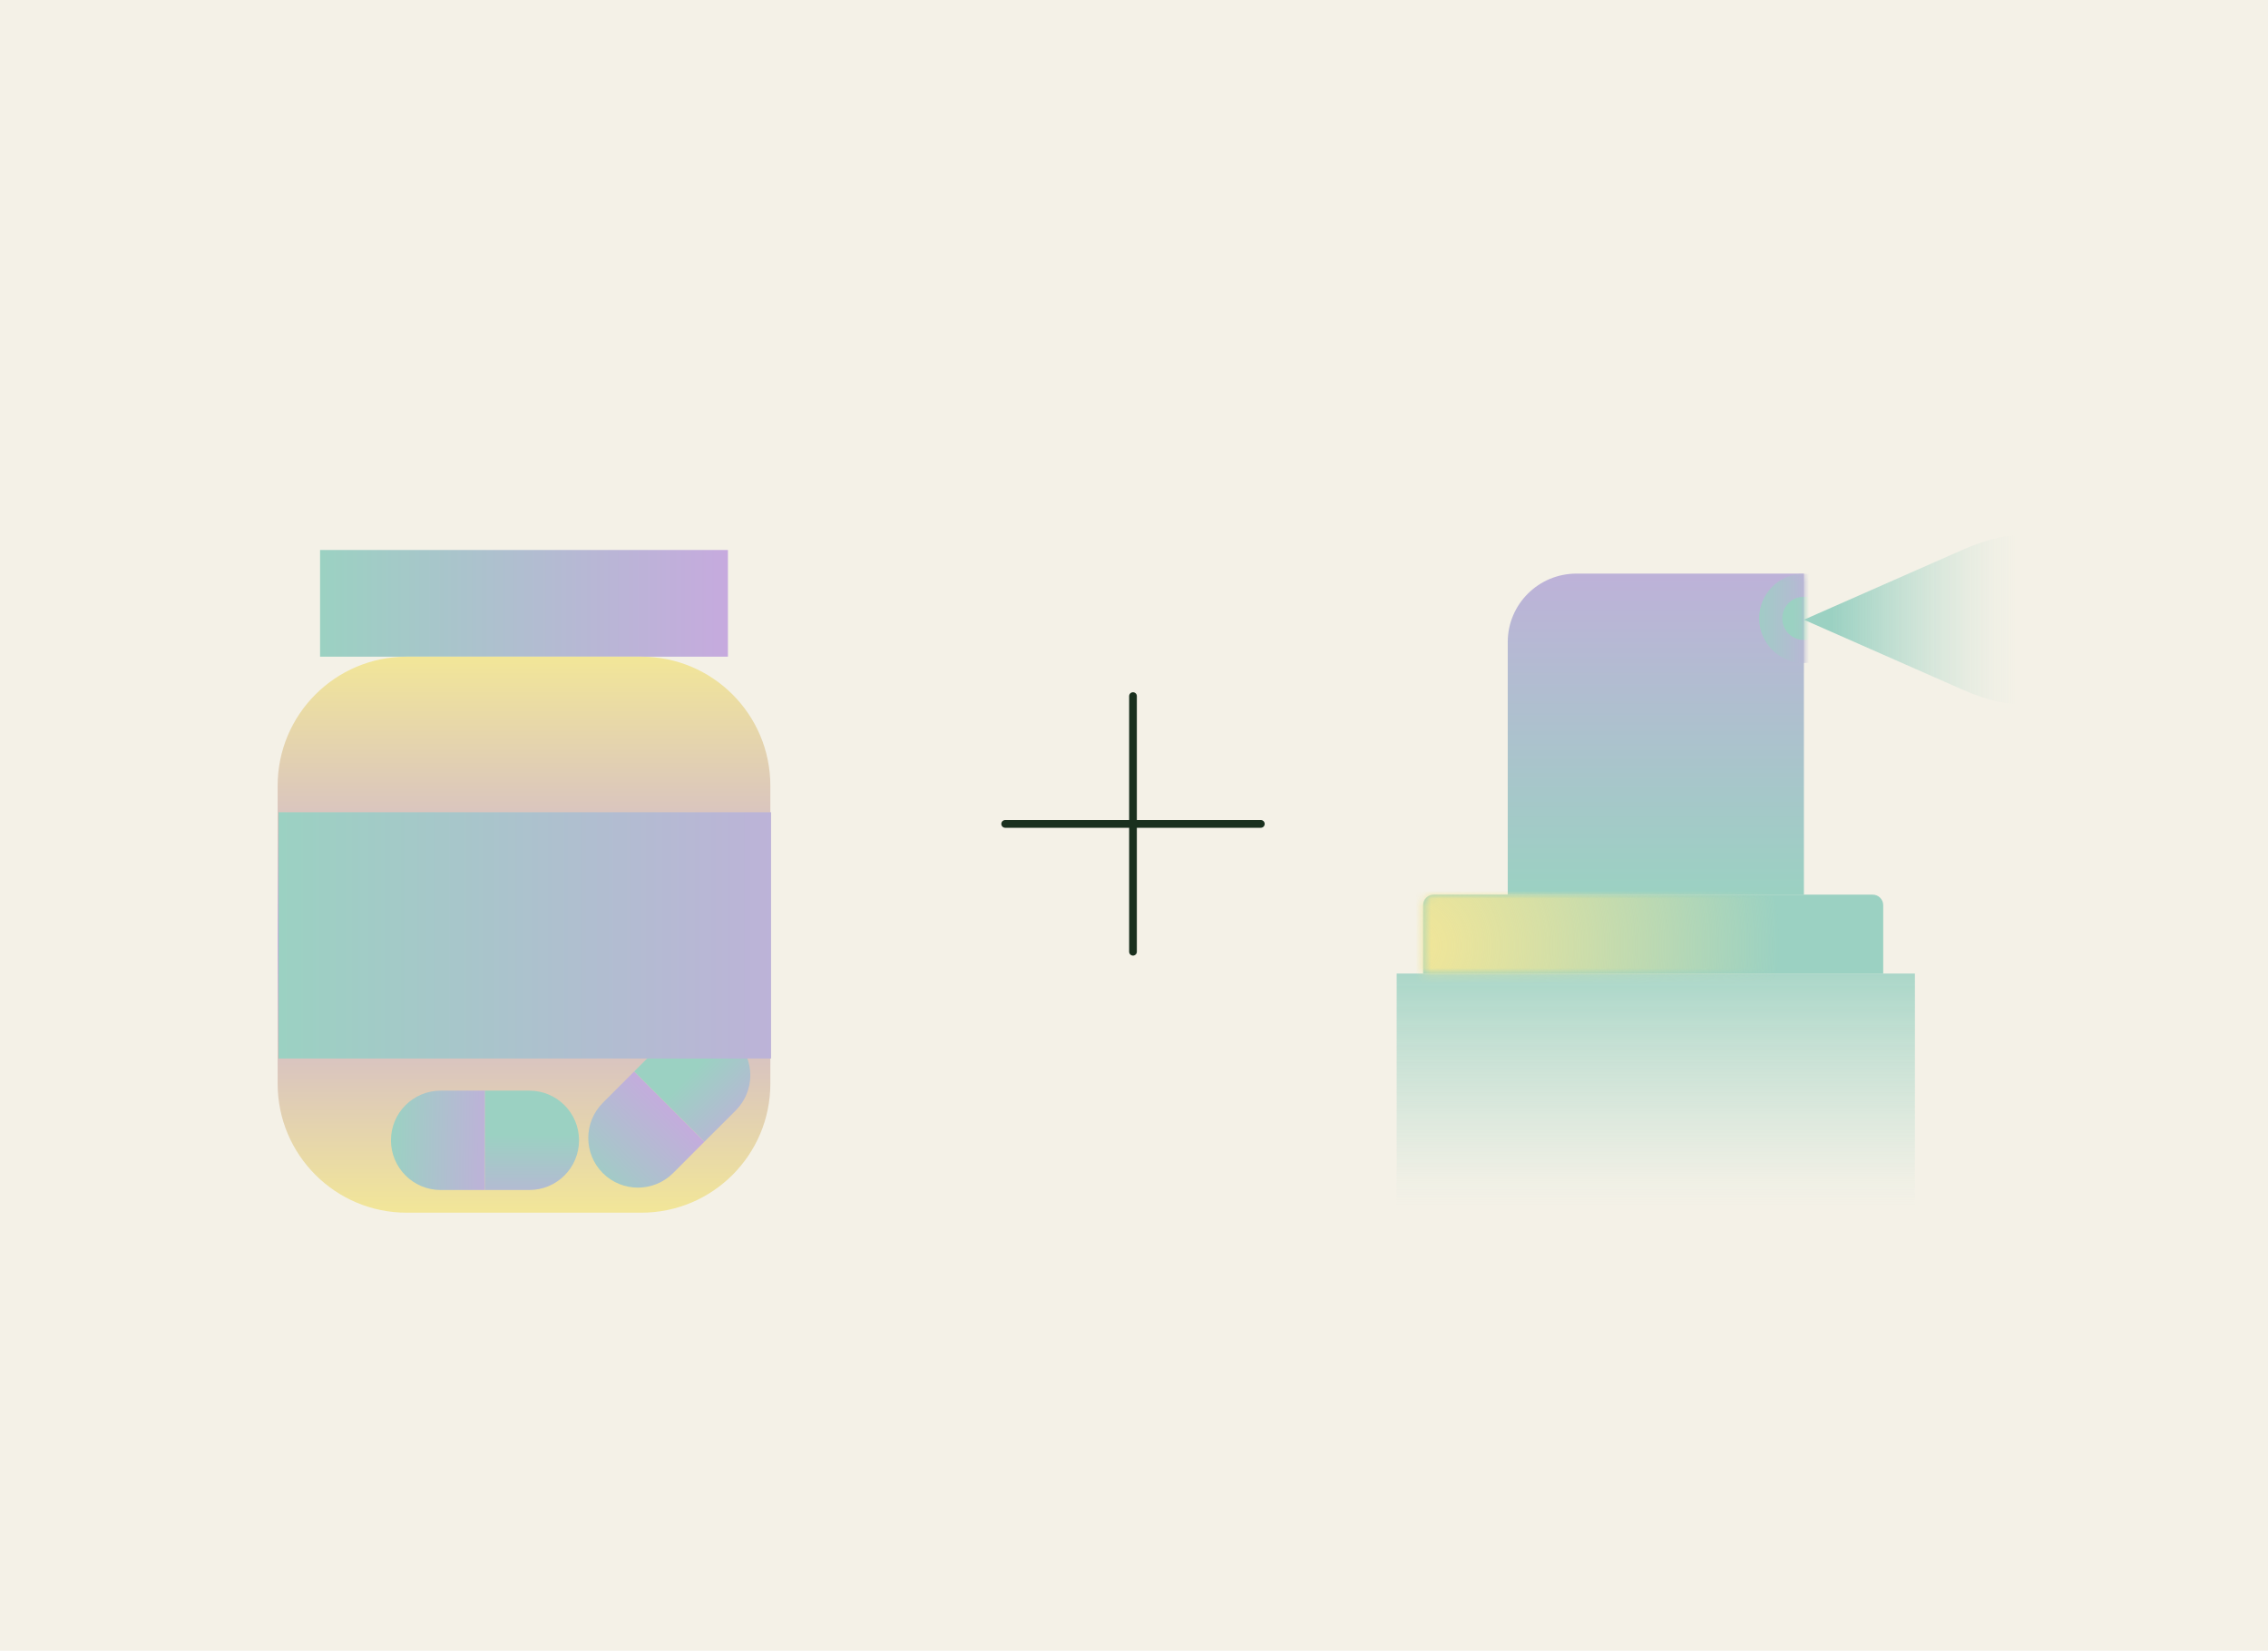
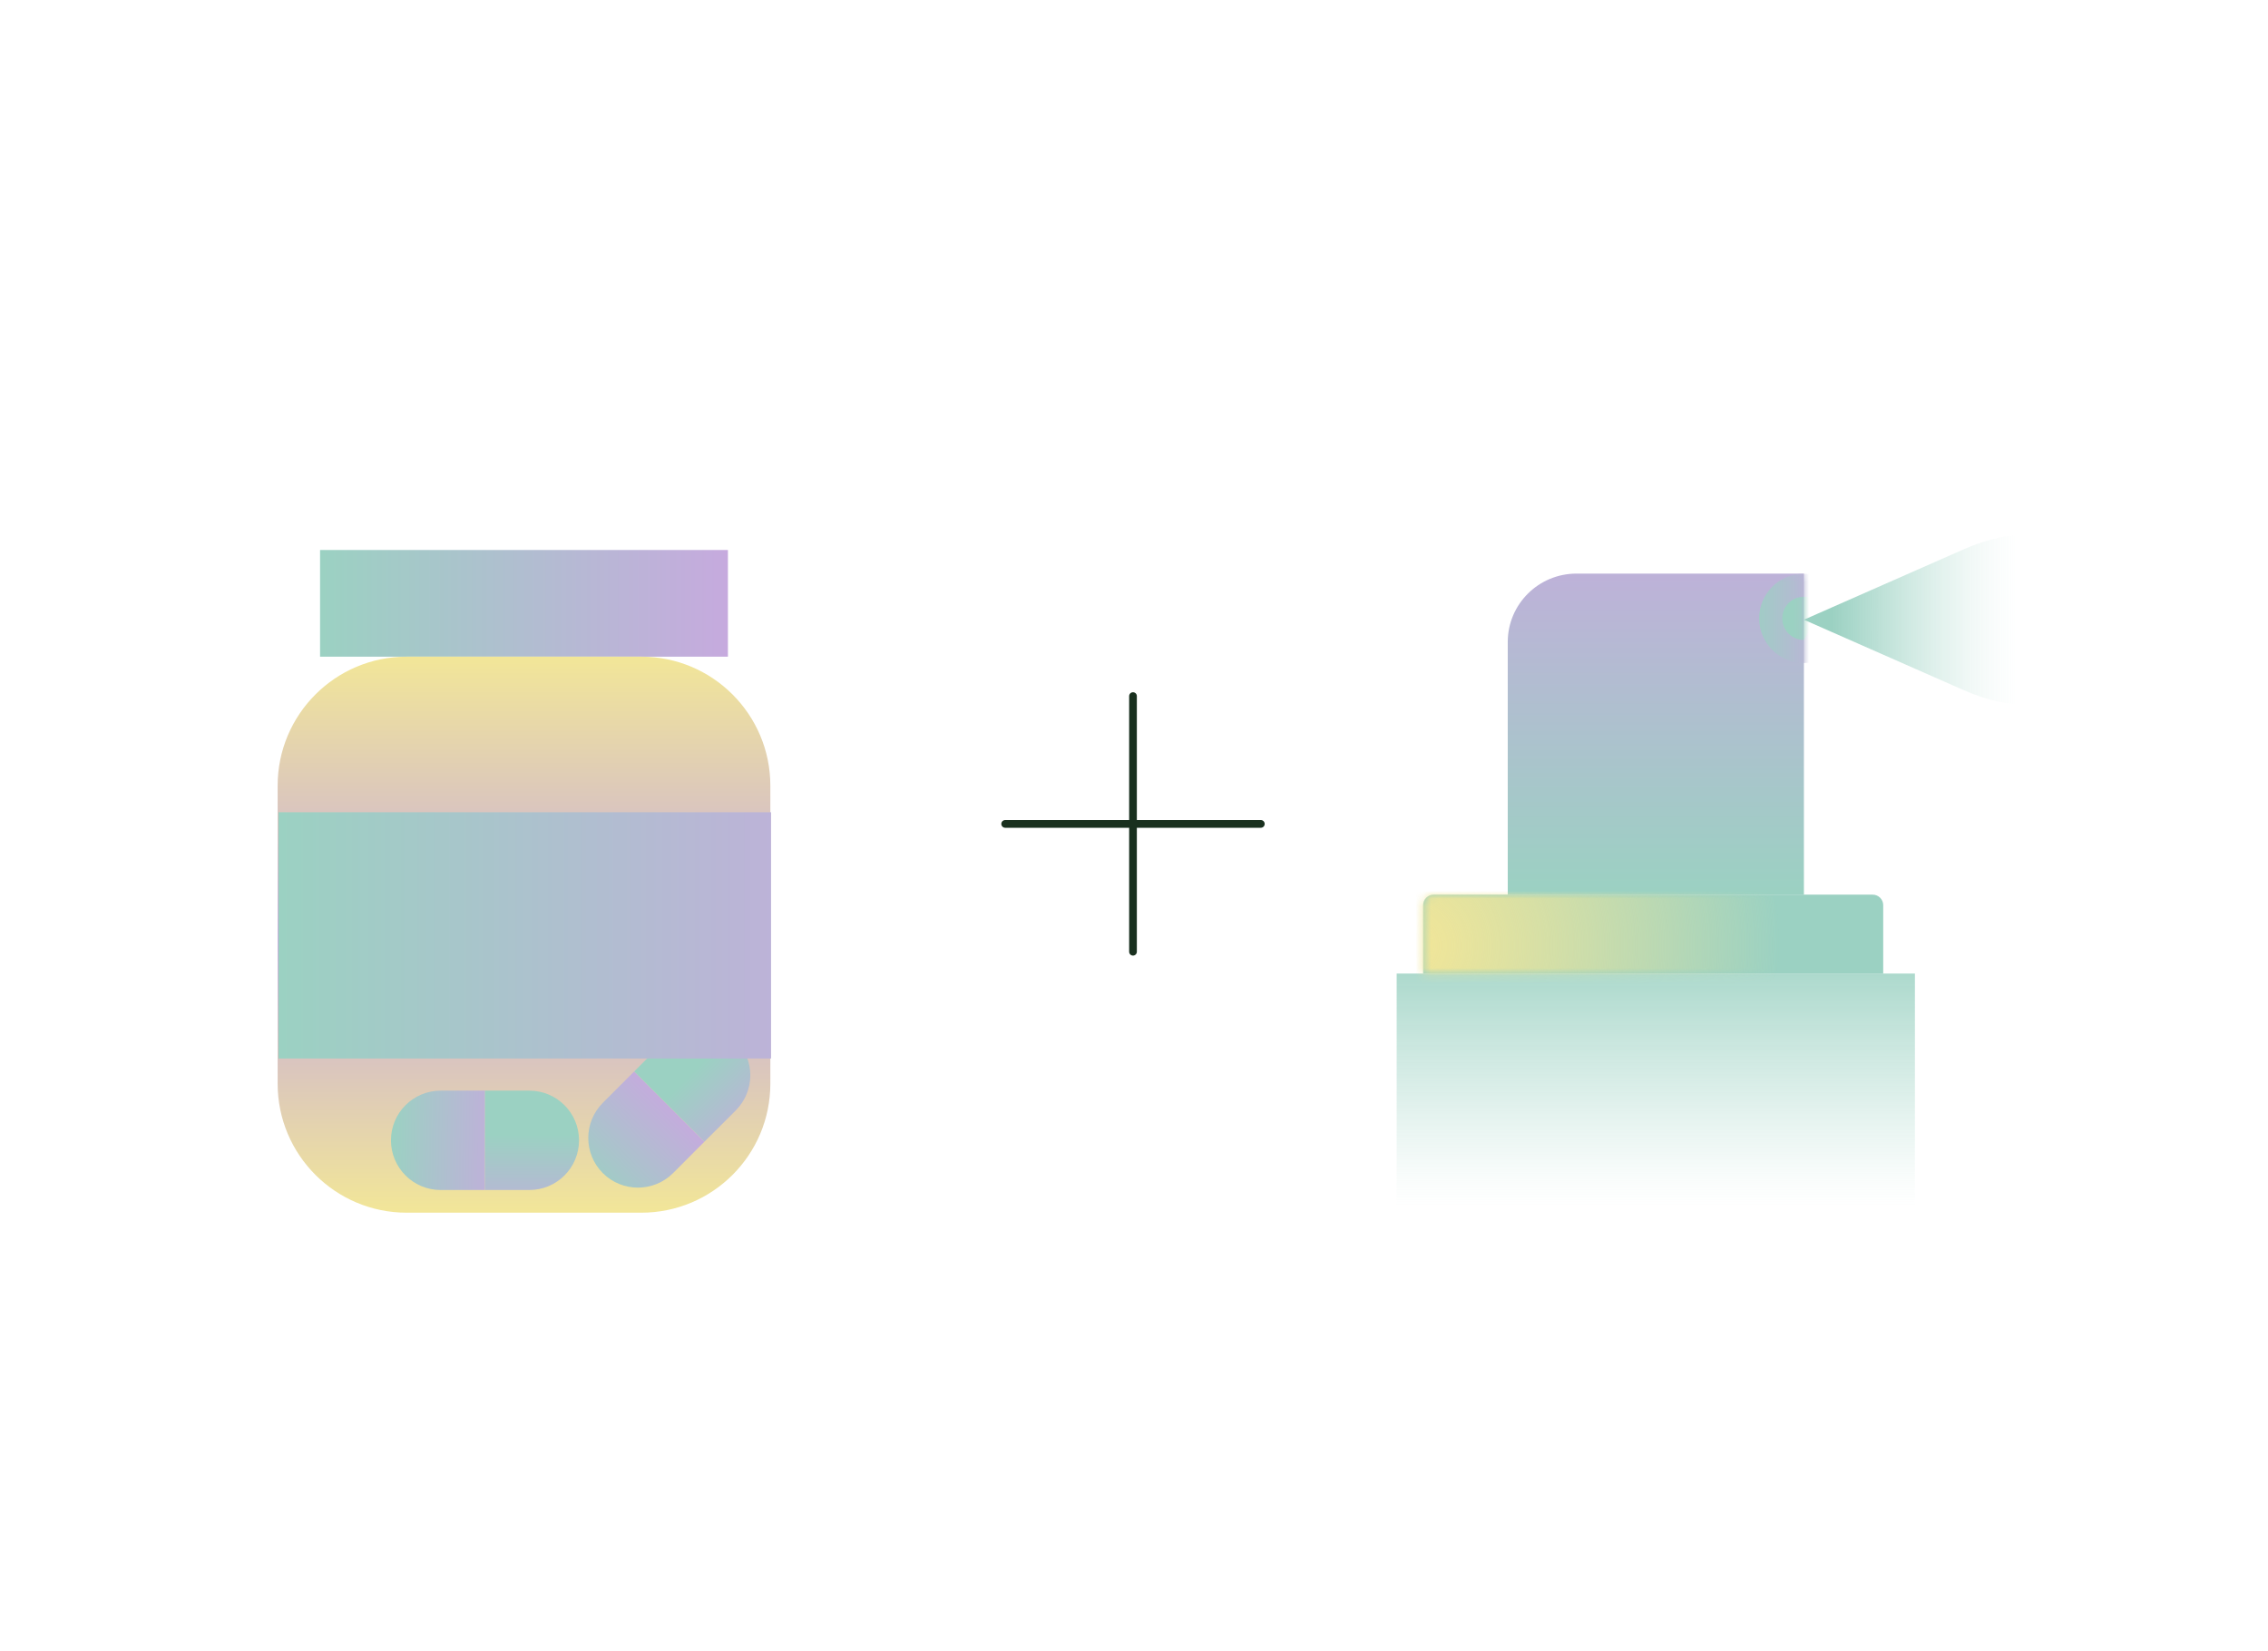
<svg xmlns="http://www.w3.org/2000/svg" fill="none" viewBox="0 0 294 214" height="214" width="294">
-   <rect fill="#F4F1E7" height="214" width="294" />
  <path fill="#9BD1C2" d="M244.12 117.34V126.21H184.48V117.34C184.48 116.59 185.09 115.98 185.85 115.98H242.75C243.51 115.98 244.12 116.59 244.12 117.34Z" />
  <path fill="url(#paint0_linear_7335_10971)" d="M181.05 159.47V126.21H248.23V159.47C248.23 160.22 247.62 160.83 246.86 160.83H182.42C181.66 160.83 181.05 160.22 181.05 159.47Z" />
  <path fill="url(#paint1_linear_7335_10971)" d="M233.84 74.36V115.98H195.45V83.23C195.45 78.33 199.44 74.36 204.36 74.36H233.84Z" />
  <path fill="url(#paint2_linear_7335_10971)" d="M233.84 80.34L254.49 71.24C265.48 66.4 270.88 71.61 270.88 80.34C270.88 89.07 265.48 94.28 254.49 89.44L233.84 80.34Z" />
  <mask height="42" width="39" y="74" x="195" maskUnits="userSpaceOnUse" style="mask-type:luminance" id="mask0_7335_10971">
    <path fill="white" d="M233.84 74.36V115.98H195.45V83.23C195.45 78.33 199.44 74.36 204.36 74.36H233.84Z" />
  </mask>
  <g mask="url(#mask0_7335_10971)">
    <path fill="url(#paint3_linear_7335_10971)" d="M233.83 85.95C237.027 85.95 239.62 83.358 239.62 80.16C239.62 76.962 237.027 74.37 233.83 74.37C230.632 74.37 228.04 76.962 228.04 80.16C228.04 83.358 230.632 85.95 233.83 85.95Z" />
-     <path fill="#9BD1C2" d="M233.83 82.96C235.376 82.96 236.63 81.707 236.63 80.16C236.63 78.614 235.376 77.36 233.83 77.36C232.283 77.36 231.03 78.614 231.03 80.16C231.03 81.707 232.283 82.96 233.83 82.96Z" />
+     <path fill="#9BD1C2" d="M233.83 82.96C236.63 78.614 235.376 77.36 233.83 77.36C232.283 77.36 231.03 78.614 231.03 80.16C231.03 81.707 232.283 82.96 233.83 82.96Z" />
  </g>
  <mask height="12" width="61" y="115" x="184" maskUnits="userSpaceOnUse" style="mask-type:luminance" id="mask1_7335_10971">
    <path fill="white" d="M244.12 117.34V126.21H184.48V117.34C184.48 116.59 185.09 115.98 185.85 115.98H242.75C243.51 115.98 244.12 116.59 244.12 117.34Z" />
  </mask>
  <g mask="url(#mask1_7335_10971)">
    <path fill="url(#paint4_radial_7335_10971)" d="M182.83 184.94C217.27 184.94 245.19 157.02 245.19 122.58C245.19 88.139 217.27 60.22 182.83 60.22C148.389 60.22 120.47 88.139 120.47 122.58C120.47 157.02 148.389 184.94 182.83 184.94Z" />
  </g>
  <path fill="url(#paint5_linear_7335_10971)" d="M94.36 71.3H41.49V85.13H94.36V71.3Z" />
  <path fill="url(#paint6_linear_7335_10971)" d="M83.13 85.13H52.72C43.48 85.13 35.99 92.62 35.99 101.86V140.48C35.99 149.72 43.48 157.21 52.72 157.21H83.13C92.37 157.21 99.86 149.72 99.86 140.48V101.86C99.86 92.62 92.37 85.13 83.13 85.13Z" />
  <path fill="url(#paint7_linear_7335_10971)" d="M78.14 152.08C75.63 149.56 75.63 145.49 78.14 142.97L82.2 138.91L91.31 148.01L87.25 152.08C84.73 154.59 80.66 154.59 78.14 152.08Z" />
  <path fill="url(#paint8_linear_7335_10971)" d="M95.38 134.84C92.86 132.33 88.79 132.33 86.27 134.84L82.21 138.9L91.31 148.01L95.38 143.95C97.89 141.43 97.89 137.36 95.38 134.84Z" />
  <path fill="url(#paint9_linear_7335_10971)" d="M50.68 147.83C50.68 144.27 53.56 141.39 57.12 141.39H62.87V154.27H57.12C53.56 154.27 50.68 151.38 50.68 147.83Z" />
  <path fill="url(#paint10_linear_7335_10971)" d="M75.06 147.83C75.06 144.27 72.18 141.39 68.62 141.39H62.87V154.27H68.62C72.18 154.27 75.06 151.38 75.06 147.83Z" />
  <path fill="url(#paint11_linear_7335_10971)" d="M99.95 105.3H36.1V137.22H99.95V105.3Z" />
  <path stroke-linejoin="round" stroke-linecap="round" stroke="#19301E" d="M146.87 90.24V123.38" />
  <path stroke-linejoin="round" stroke-linecap="round" stroke="#19301E" d="M163.44 106.81H130.3" />
  <defs>
    <linearGradient gradientUnits="userSpaceOnUse" y2="156.5" x2="214.64" y1="121.24" x1="214.64" id="paint0_linear_7335_10971">
      <stop stop-color="#9BD1C2" />
      <stop stop-opacity="0.87" stop-color="#9BD1C2" offset="0.1" />
      <stop stop-opacity="0.5" stop-color="#9BD1C2" offset="0.43" />
      <stop stop-opacity="0.23" stop-color="#9BD1C2" offset="0.7" />
      <stop stop-opacity="0.06" stop-color="#9BD1C2" offset="0.89" />
      <stop stop-opacity="0" stop-color="#9BD1C2" offset="1" />
    </linearGradient>
    <linearGradient gradientUnits="userSpaceOnUse" y2="63.96" x2="214.64" y1="115.98" x1="214.64" id="paint1_linear_7335_10971">
      <stop stop-color="#9BD1C2" />
      <stop stop-color="#C6AADE" offset="1" />
    </linearGradient>
    <linearGradient gradientUnits="userSpaceOnUse" y2="80.35" x2="278.32" y1="80.35" x1="237.47" id="paint2_linear_7335_10971">
      <stop stop-color="#9BD1C2" />
      <stop stop-opacity="0.84" stop-color="#9BD1C2" offset="0.07" />
      <stop stop-opacity="0.54" stop-color="#9BD1C2" offset="0.21" />
      <stop stop-opacity="0.31" stop-color="#9BD1C2" offset="0.33" />
      <stop stop-opacity="0.14" stop-color="#9BD1C2" offset="0.44" />
      <stop stop-opacity="0.04" stop-color="#9BD1C2" offset="0.53" />
      <stop stop-opacity="0" stop-color="#9BD1C2" offset="0.59" />
    </linearGradient>
    <linearGradient gradientUnits="userSpaceOnUse" y2="80.16" x2="237.96" y1="80.16" x1="226.37" id="paint3_linear_7335_10971">
      <stop stop-color="#9BD1C2" />
      <stop stop-color="#C6AADE" offset="1" />
    </linearGradient>
    <radialGradient gradientTransform="translate(182.83 122.58) scale(62.36 62.36)" gradientUnits="userSpaceOnUse" r="1" cy="0" cx="0" id="paint4_radial_7335_10971">
      <stop stop-color="#F2E698" />
      <stop stop-opacity="0.91" stop-color="#F2E698" offset="0.09" />
      <stop stop-opacity="0.69" stop-color="#F2E698" offset="0.27" />
      <stop stop-opacity="0.34" stop-color="#F2E698" offset="0.53" />
      <stop stop-opacity="0" stop-color="#F2E698" offset="0.77" />
    </radialGradient>
    <linearGradient gradientUnits="userSpaceOnUse" y2="78.22" x2="94.36" y1="78.22" x1="41.49" id="paint5_linear_7335_10971">
      <stop stop-color="#9BD1C2" />
      <stop stop-color="#C6AADE" offset="1" />
    </linearGradient>
    <linearGradient gradientUnits="userSpaceOnUse" y2="85.14" x2="67.92" y1="157.22" x1="67.92" id="paint6_linear_7335_10971">
      <stop stop-color="#F2E698" />
      <stop stop-color="#C6AADE" offset="0.49" />
      <stop stop-color="#F2E698" offset="1" />
    </linearGradient>
    <linearGradient gradientUnits="userSpaceOnUse" y2="142.96" x2="87.35" y1="153.65" x1="76.29" id="paint7_linear_7335_10971">
      <stop stop-color="#9BD1C2" />
      <stop stop-color="#C6AADE" offset="1" />
    </linearGradient>
    <linearGradient gradientUnits="userSpaceOnUse" y2="147.48" x2="99.39" y1="138.37" x1="90.29" id="paint8_linear_7335_10971">
      <stop stop-color="#9BD1C2" />
      <stop stop-color="#C6AADE" offset="1" />
    </linearGradient>
    <linearGradient gradientUnits="userSpaceOnUse" y2="147.94" x2="66.06" y1="147.68" x1="50.69" id="paint9_linear_7335_10971">
      <stop stop-color="#9BD1C2" />
      <stop stop-color="#C6AADE" offset="1" />
    </linearGradient>
    <linearGradient gradientUnits="userSpaceOnUse" y2="159.91" x2="68.96" y1="147.03" x1="68.96" id="paint10_linear_7335_10971">
      <stop stop-color="#9BD1C2" />
      <stop stop-color="#C6AADE" offset="1" />
    </linearGradient>
    <linearGradient gradientUnits="userSpaceOnUse" y2="121.27" x2="118.69" y1="121.27" x1="36.11" id="paint11_linear_7335_10971">
      <stop stop-color="#9BD1C2" />
      <stop stop-color="#C6AADE" offset="1" />
    </linearGradient>
  </defs>
</svg>